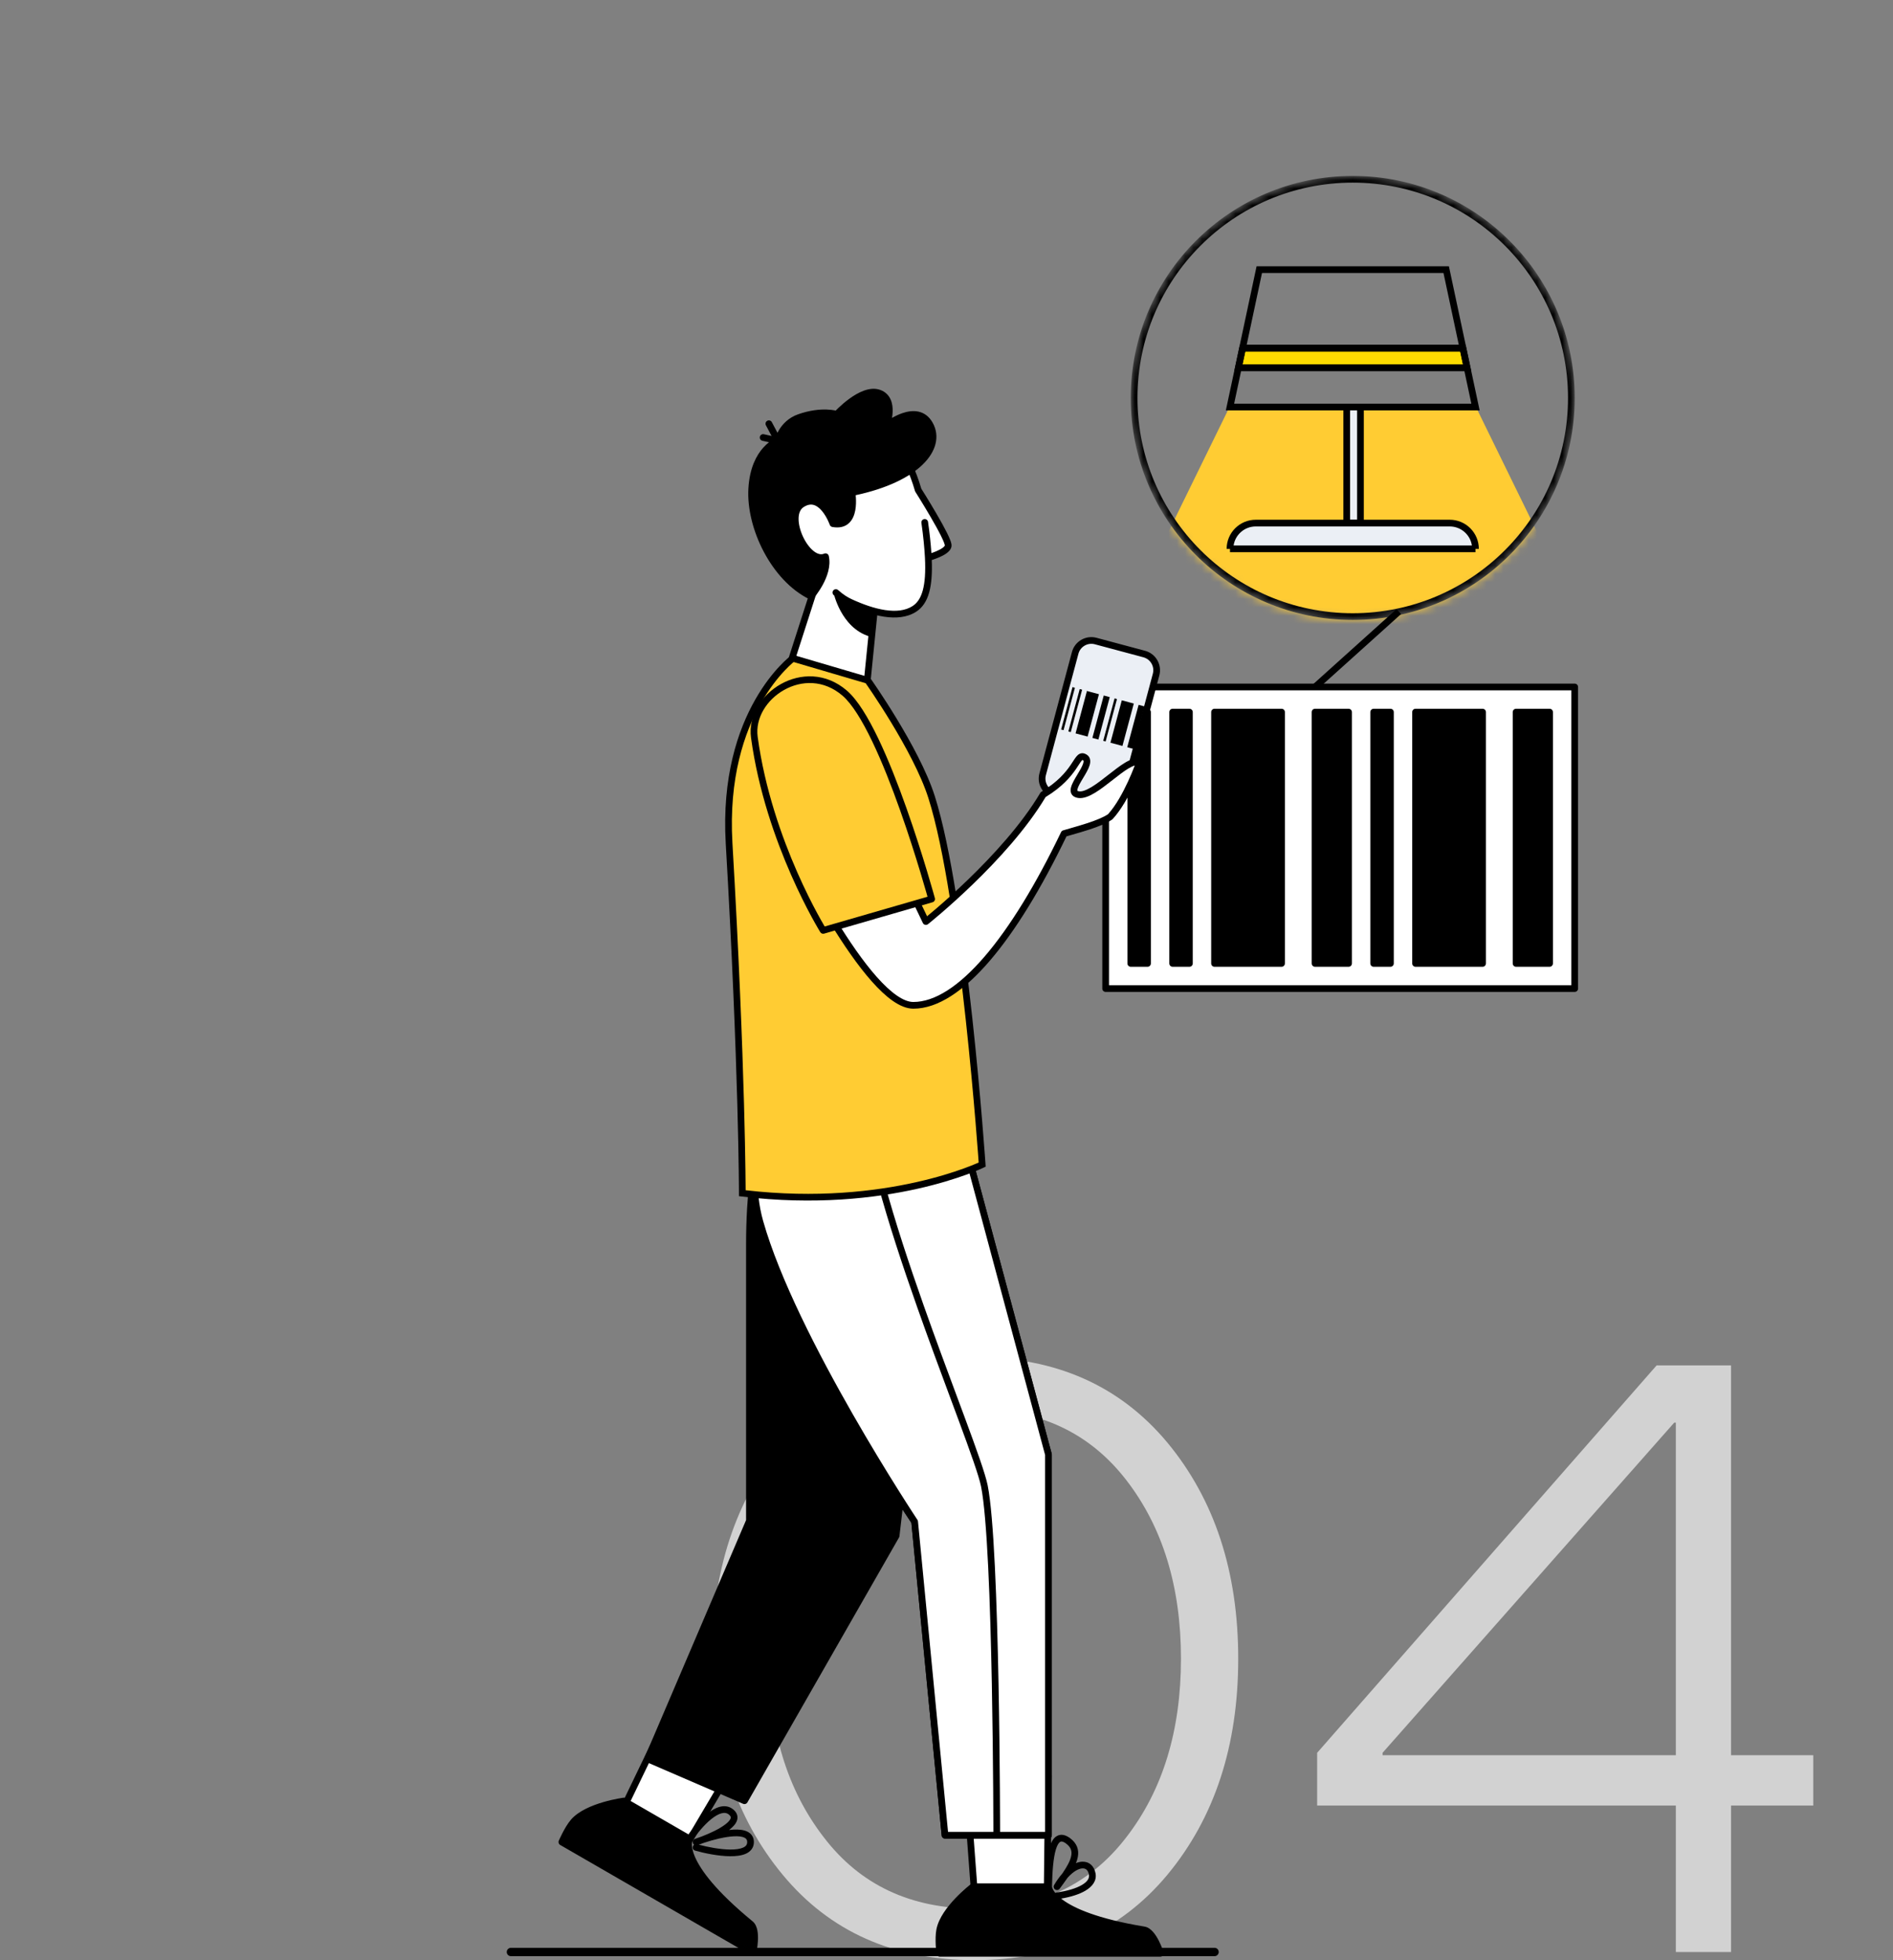
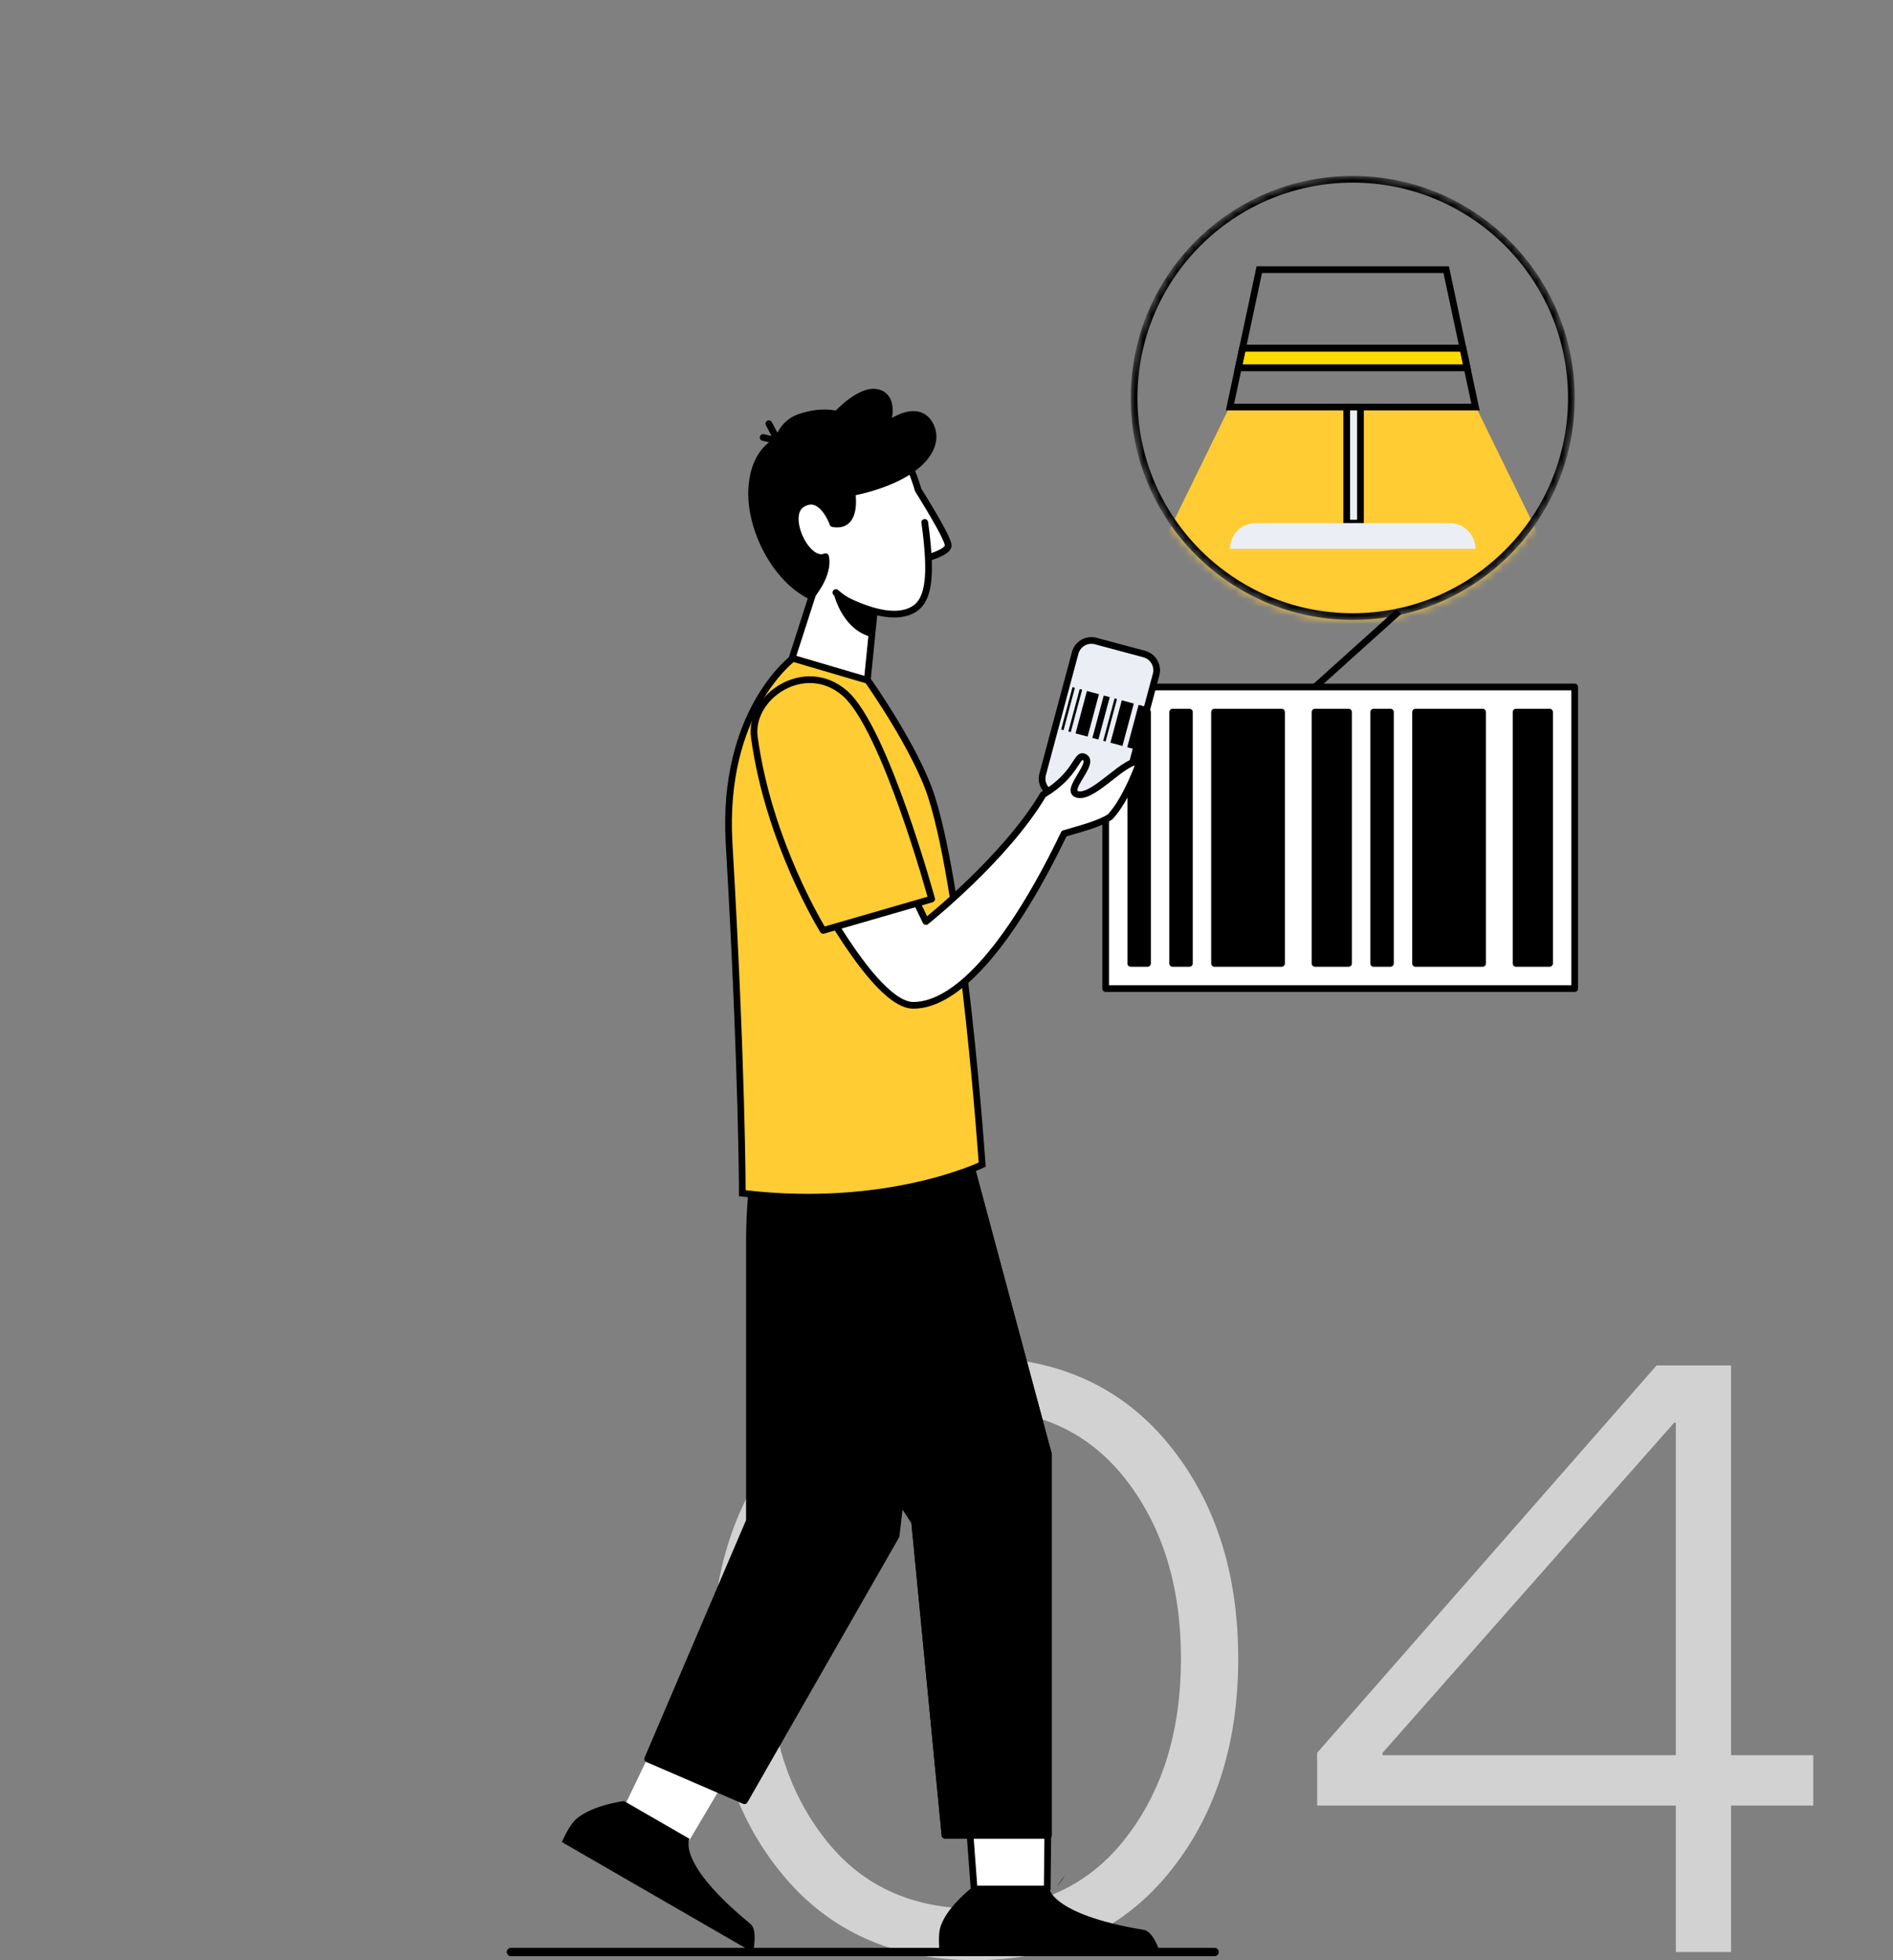
<svg xmlns="http://www.w3.org/2000/svg" width="226" height="234" viewBox="0 0 226 234" fill="none">
  <rect x="0" y="0" width="226" height="234" fill="#808080" stroke="none" />
  <path d="M139.381 223.771C133.717 230.575 126.051 233.977 116.383 233.977C106.715 233.977 99.065 230.575 93.434 223.771C87.802 216.968 84.986 208.374 84.986 197.99C84.986 187.606 87.802 179.012 93.434 172.209C99.065 165.406 106.715 162.004 116.383 162.004C126.051 162.004 133.717 165.406 139.381 172.209C145.012 179.012 147.828 187.606 147.828 197.99C147.828 208.374 145.012 216.968 139.381 223.771ZM140.992 197.99C140.992 189.396 138.811 182.284 134.449 176.652C130.087 171.021 124.081 168.205 116.432 168.205C108.749 168.205 102.727 171.021 98.365 176.652C94.003 182.284 91.822 189.396 91.822 197.99C91.822 206.584 94.003 213.697 98.365 219.328C102.695 224.992 108.717 227.824 116.432 227.824C124.081 227.824 130.087 224.992 134.449 219.328C138.811 213.697 140.992 206.584 140.992 197.99Z" fill="#D2D2D2" />
  <path d="M206.666 233H200.074V215.52H157.252V209.221L197.779 162.98H206.666V209.514H216.48V215.52H206.666V233ZM165.064 209.221V209.514H200.074V169.816H199.879L165.064 209.221Z" fill="#D2D2D2" />
  <path fill-rule="evenodd" clip-rule="evenodd" d="M145.5 233C145.5 232.724 145.276 232.5 145 232.5H61C60.724 232.5 60.5 232.724 60.5 233C60.5 233.276 60.724 233.5 61 233.5H145C145.276 233.5 145.5 233.276 145.5 233Z" fill="black" />
  <path d="M132 82H188V118H132V82Z" fill="white" />
  <path fill-rule="evenodd" clip-rule="evenodd" d="M131.6 82C131.6 81.779 131.779 81.6 132 81.6H188C188.221 81.6 188.4 81.779 188.4 82V118C188.4 118.221 188.221 118.4 188 118.4H132C131.779 118.4 131.6 118.221 131.6 118V82ZM132.4 82.4V117.6H187.6V82.4H132.4Z" fill="black" />
  <path d="M157 85H161V115H157V85Z" fill="black" />
  <path fill-rule="evenodd" clip-rule="evenodd" d="M156.6 85C156.6 84.779 156.779 84.6 157 84.6H161C161.221 84.6 161.4 84.779 161.4 85V115C161.4 115.221 161.221 115.4 161 115.4H157C156.779 115.4 156.6 115.221 156.6 115V85ZM157.4 85.4V114.6H160.6V85.4H157.4Z" fill="black" />
  <path d="M181 85H185V115H181V85Z" fill="black" />
  <path fill-rule="evenodd" clip-rule="evenodd" d="M180.6 85C180.6 84.779 180.779 84.6 181 84.6H185C185.221 84.6 185.4 84.779 185.4 85V115C185.4 115.221 185.221 115.4 185 115.4H181C180.779 115.4 180.6 115.221 180.6 115V85ZM181.4 85.4V114.6H184.6V85.4H181.4Z" fill="black" />
  <path d="M145 85H153V115H145V85Z" fill="black" />
  <path fill-rule="evenodd" clip-rule="evenodd" d="M144.6 85C144.6 84.779 144.779 84.6 145 84.6H153C153.221 84.6 153.4 84.779 153.4 85V115C153.4 115.221 153.221 115.4 153 115.4H145C144.779 115.4 144.6 115.221 144.6 115V85ZM145.4 85.4V114.6H152.6V85.4H145.4Z" fill="black" />
  <path d="M169 85H177V115H169V85Z" fill="black" />
  <path fill-rule="evenodd" clip-rule="evenodd" d="M168.6 85C168.6 84.779 168.779 84.6 169 84.6H177C177.221 84.6 177.4 84.779 177.4 85V115C177.4 115.221 177.221 115.4 177 115.4H169C168.779 115.4 168.6 115.221 168.6 115V85ZM169.4 85.4V114.6H176.6V85.4H169.4Z" fill="black" />
  <path d="M140 85H142V115H140V85Z" fill="black" />
  <path fill-rule="evenodd" clip-rule="evenodd" d="M139.6 85C139.6 84.779 139.779 84.6 140 84.6H142C142.221 84.6 142.4 84.779 142.4 85V115C142.4 115.221 142.221 115.4 142 115.4H140C139.779 115.4 139.6 115.221 139.6 115V85ZM140.4 85.4V114.6H141.6V85.4H140.4Z" fill="black" />
  <path d="M164 85H166V115H164V85Z" fill="black" />
  <path fill-rule="evenodd" clip-rule="evenodd" d="M163.6 85C163.6 84.779 163.779 84.6 164 84.6H166C166.221 84.6 166.4 84.779 166.4 85V115C166.4 115.221 166.221 115.4 166 115.4H164C163.779 115.4 163.6 115.221 163.6 115V85ZM164.4 85.4V114.6H165.6V85.4H164.4Z" fill="black" />
  <path d="M135 85H137V115H135V85Z" fill="black" />
  <path fill-rule="evenodd" clip-rule="evenodd" d="M134.6 85C134.6 84.779 134.779 84.6 135 84.6H137C137.221 84.6 137.4 84.779 137.4 85V115C137.4 115.221 137.221 115.4 137 115.4H135C134.779 115.4 134.6 115.221 134.6 115V85ZM135.4 85.4V114.6H136.6V85.4H135.4Z" fill="black" />
  <path d="M138.021 80.519C138.307 79.452 137.674 78.356 136.607 78.07L130.812 76.517C129.745 76.231 128.648 76.864 128.362 77.931L124.48 92.42C124.194 93.487 124.827 94.584 125.894 94.869L131.69 96.422C132.757 96.708 133.853 96.075 134.139 95.008L138.021 80.519Z" fill="#EBEFF5" />
  <path fill-rule="evenodd" clip-rule="evenodd" d="M138.408 80.623C138.751 79.343 137.991 78.027 136.711 77.683L130.915 76.131C129.635 75.787 128.319 76.547 127.976 77.828L124.094 92.317C123.751 93.597 124.51 94.913 125.791 95.256L131.586 96.809C132.867 97.152 134.183 96.392 134.526 95.112L138.408 80.623ZM136.504 78.456C137.357 78.685 137.864 79.562 137.635 80.416L133.753 94.905C133.524 95.758 132.647 96.265 131.793 96.036L125.998 94.483C125.144 94.254 124.638 93.377 124.866 92.524L128.749 78.035C128.977 77.181 129.855 76.675 130.708 76.903L136.504 78.456Z" fill="black" />
  <path d="M131.774 83.018L132.491 83.21L131.135 88.272L130.418 88.079L131.774 83.018Z" fill="black" />
  <path d="M135.936 84.133L136.653 84.325L135.297 89.386L134.579 89.194L135.936 84.133Z" fill="black" />
  <path d="M129.765 82.48L131.2 82.864L129.844 87.925L128.409 87.541L129.765 82.48Z" fill="black" />
  <path d="M133.927 83.595L135.362 83.979L134.005 89.04L132.57 88.656L133.927 83.595Z" fill="black" />
  <path d="M128.904 82.249L129.191 82.326L127.835 87.387L127.548 87.31L128.904 82.249Z" fill="black" />
  <path d="M133.066 83.364L133.353 83.441L131.997 88.502L131.71 88.425L133.066 83.364Z" fill="black" />
  <path d="M128.043 82.018L128.33 82.095L126.974 87.156L126.687 87.079L128.043 82.018Z" fill="black" />
  <path d="M116.296 225.474L115.409 213.586L125.172 211.959L125.024 225.474H116.296Z" fill="white" />
  <path fill-rule="evenodd" clip-rule="evenodd" d="M125.432 211.655C125.522 211.732 125.573 211.845 125.572 211.963L125.424 225.479C125.421 225.698 125.243 225.875 125.024 225.875H116.296C116.087 225.875 115.913 225.713 115.897 225.504L115.01 213.616C114.995 213.41 115.139 213.226 115.343 213.192L125.106 211.565C125.223 211.545 125.342 211.578 125.432 211.655ZM115.835 213.921L116.668 225.075H124.628L124.767 212.432L115.835 213.921Z" fill="black" />
  <path d="M74.451 215.796L79.627 205.057L88.895 208.529L82.01 220.16L74.451 215.796Z" fill="white" />
-   <path fill-rule="evenodd" clip-rule="evenodd" d="M89.273 208.396C89.312 208.508 89.3 208.631 89.24 208.733L82.354 220.363C82.242 220.552 81.999 220.616 81.809 220.506L74.251 216.142C74.07 216.038 74 215.811 74.091 215.622L79.266 204.883C79.356 204.697 79.573 204.61 79.767 204.682L89.036 208.154C89.147 208.196 89.233 208.284 89.273 208.396ZM79.829 205.559L74.973 215.635L81.867 219.615L88.308 208.736L79.829 205.559Z" fill="black" />
  <path d="M94.554 78.592L98.273 67.04L104.688 69.848L103.521 81.443L94.554 78.592Z" fill="white" />
  <path fill-rule="evenodd" clip-rule="evenodd" d="M98.109 66.676C98.212 66.629 98.33 66.629 98.433 66.674L104.848 69.481C105.008 69.551 105.103 69.715 105.086 69.888L103.919 81.484C103.907 81.604 103.841 81.712 103.74 81.778C103.64 81.844 103.514 81.861 103.4 81.825L94.433 78.974C94.332 78.941 94.247 78.87 94.199 78.775C94.15 78.681 94.141 78.571 94.174 78.47L97.892 66.918C97.927 66.81 98.005 66.722 98.109 66.676ZM98.518 67.584L95.058 78.333L103.172 80.913L104.261 70.097L98.518 67.584Z" fill="black" />
  <path d="M109.161 72.683C107.225 73.93 104.184 73.117 101.538 71.896C99.333 70.878 97.2 69.091 95.368 66.465C92.423 62.241 92.093 57.26 94.881 53.706C97.669 50.152 103.627 49.485 107.036 53.209C108.105 54.376 108.981 56.293 109.62 58.484C109.62 58.484 112.962 63.35 113.149 65.148C113.248 66.092 110.809 66.58 110.809 66.58C110.828 69.517 110.317 71.938 109.161 72.683Z" fill="white" />
  <path fill-rule="evenodd" clip-rule="evenodd" d="M106.766 52.916C106.929 52.767 107.182 52.778 107.331 52.941C108.454 54.167 109.348 56.137 109.991 58.332L110.003 58.351C110.03 58.394 110.07 58.458 110.121 58.539C110.223 58.701 110.367 58.933 110.541 59.214C110.887 59.777 111.348 60.536 111.805 61.321C112.262 62.105 112.718 62.921 113.054 63.595C113.221 63.932 113.362 64.241 113.458 64.497C113.506 64.626 113.546 64.748 113.571 64.859C113.595 64.962 113.616 65.092 113.596 65.22C113.538 65.584 113.261 65.853 113.014 66.036C112.75 66.23 112.426 66.394 112.125 66.523C111.82 66.654 111.523 66.758 111.302 66.829C111.281 66.836 111.26 66.842 111.24 66.849C111.303 68.44 111.208 69.709 110.934 70.701C110.64 71.767 110.132 72.534 109.377 73.02C108.294 73.718 106.936 73.819 105.556 73.612C104.171 73.404 102.711 72.879 101.37 72.26C100.789 71.993 100.254 71.667 99.529 71.031C99.363 70.885 99.347 70.632 99.492 70.466C99.638 70.3 99.891 70.284 100.057 70.43C100.726 71.017 101.197 71.3 101.705 71.534C103.01 72.136 104.394 72.629 105.675 72.821C106.96 73.013 108.091 72.897 108.944 72.347C109.494 71.993 109.907 71.416 110.163 70.488C110.422 69.551 110.514 68.278 110.427 66.574C110.369 65.419 110.221 63.906 110.005 62.414C109.973 62.195 110.125 61.992 110.343 61.961C110.562 61.929 110.765 62.081 110.796 62.299C110.986 63.603 111.123 64.924 111.196 66.022C111.378 65.96 111.593 65.881 111.808 65.788C112.085 65.669 112.346 65.534 112.539 65.392C112.733 65.249 112.791 65.148 112.803 65.105C112.802 65.097 112.8 65.076 112.791 65.038C112.777 64.974 112.75 64.888 112.709 64.778C112.627 64.559 112.499 64.278 112.337 63.951C112.014 63.301 111.568 62.502 111.114 61.724C110.661 60.946 110.204 60.193 109.86 59.634C109.688 59.355 109.544 59.124 109.443 58.963C109.393 58.883 109.353 58.82 109.326 58.777L109.296 58.729L109.286 58.713L109.285 58.712C109.265 58.681 109.25 58.646 109.239 58.61C108.606 56.434 107.75 54.582 106.741 53.481C106.592 53.318 106.603 53.065 106.766 52.916Z" fill="black" />
  <path d="M99.506 70.715C99.506 70.715 100.373 74.934 103.821 75.975L104.148 73.148C104.148 73.148 101.489 72.113 99.506 70.715Z" fill="black" />
  <path d="M95.711 60.202C98.091 58.636 99.44 62.51 99.44 62.51C102.466 63.06 101.715 58.793 101.715 58.793C109.546 57.206 112.533 53.434 111.009 50.671C109.486 47.908 105.858 50.787 105.858 50.787C105.858 50.787 107.001 47.639 104.938 46.913C102.875 46.188 99.903 49.454 99.903 49.454C99.903 49.454 98.116 48.88 95.421 49.828C93.337 50.562 92.877 52.619 92.877 52.619C92.877 52.619 90.032 53.611 89.749 58.3C89.469 62.939 92.446 69.044 96.817 71.171C96.817 71.171 99.044 68.618 98.557 66.452C96.34 67.419 93.573 61.608 95.711 60.202Z" fill="black" />
  <path fill-rule="evenodd" clip-rule="evenodd" d="M100.198 49.723L100.2 49.721L100.205 49.716L100.228 49.691C100.249 49.669 100.28 49.635 100.321 49.593C100.403 49.509 100.524 49.388 100.675 49.245C100.977 48.958 101.4 48.584 101.882 48.235C102.366 47.884 102.897 47.567 103.416 47.38C103.938 47.193 104.409 47.151 104.806 47.29C105.212 47.433 105.448 47.686 105.589 47.992C105.736 48.311 105.785 48.704 105.772 49.109C105.759 49.511 105.687 49.898 105.616 50.188C105.58 50.333 105.546 50.45 105.521 50.531C105.508 50.572 105.498 50.602 105.491 50.623L105.484 50.645L105.482 50.65C105.421 50.818 105.479 51.007 105.624 51.111C105.769 51.216 105.966 51.211 106.106 51.1M106.106 51.1L106.107 51.099L106.114 51.094L106.141 51.074C106.165 51.055 106.202 51.028 106.25 50.993C106.346 50.924 106.487 50.828 106.66 50.719C107.009 50.502 107.482 50.245 107.991 50.071C108.505 49.896 109.022 49.817 109.478 49.914C109.913 50.007 110.331 50.269 110.659 50.864C111.305 52.036 111.044 53.478 109.592 54.885C108.132 56.299 105.509 57.616 101.635 58.401C101.422 58.444 101.283 58.649 101.32 58.862L101.321 58.863L101.322 58.87L101.327 58.901C101.331 58.929 101.337 58.971 101.344 59.026C101.358 59.134 101.374 59.289 101.385 59.475C101.407 59.849 101.406 60.329 101.319 60.783C101.231 61.243 101.066 61.626 100.803 61.865C100.587 62.061 100.26 62.201 99.728 62.147C99.685 62.043 99.626 61.908 99.552 61.755C99.381 61.401 99.122 60.935 98.777 60.515C98.435 60.099 97.982 59.696 97.416 59.52C96.827 59.337 96.174 59.419 95.491 59.868C94.801 60.321 94.549 61.106 94.541 61.904C94.534 62.706 94.769 63.593 95.138 64.386C95.506 65.177 96.027 65.913 96.626 66.393C97.091 66.766 97.647 67.013 98.223 66.951C98.267 67.778 97.934 68.671 97.519 69.431C97.282 69.866 97.029 70.238 96.836 70.5C96.79 70.562 96.748 70.618 96.71 70.667C94.744 69.615 93.066 67.707 91.892 65.49C90.664 63.169 90.013 60.556 90.148 58.324C90.285 56.065 91.034 54.731 91.717 53.968C92.061 53.583 92.394 53.337 92.637 53.188C92.758 53.113 92.856 53.063 92.922 53.033C92.955 53.018 92.979 53.008 92.994 53.002L93.009 52.996C93.01 52.995 93.01 52.995 93.01 52.995L93.009 52.996C93.139 52.95 93.237 52.84 93.267 52.706M92.116 52.038L91.197 51.833C90.981 51.784 90.767 51.92 90.719 52.135C90.671 52.351 90.806 52.565 91.022 52.613L91.809 52.789C91.595 52.956 91.359 53.168 91.121 53.434C90.311 54.339 89.496 55.846 89.35 58.275C89.204 60.682 89.903 63.441 91.186 65.864C92.468 68.287 94.359 70.419 96.642 71.53C96.805 71.609 97 71.569 97.119 71.433L96.817 71.17C97.119 71.433 97.119 71.433 97.119 71.433L97.12 71.432L97.122 71.43L97.127 71.423L97.148 71.399C97.166 71.378 97.191 71.347 97.223 71.308C97.286 71.23 97.375 71.117 97.48 70.975C97.689 70.691 97.962 70.289 98.221 69.815C98.728 68.885 99.224 67.595 98.948 66.364C98.921 66.247 98.844 66.149 98.738 66.095C98.632 66.041 98.507 66.037 98.397 66.085C98.034 66.243 97.605 66.152 97.126 65.769C96.65 65.387 96.196 64.764 95.863 64.048C95.53 63.333 95.336 62.565 95.341 61.911C95.347 61.255 95.551 60.786 95.93 60.536C96.438 60.203 96.845 60.181 97.179 60.284C97.535 60.394 97.865 60.666 98.159 61.023C98.448 61.375 98.675 61.78 98.832 62.103C98.909 62.263 98.967 62.4 99.006 62.496C99.025 62.544 99.04 62.582 99.049 62.607L99.059 62.634L99.062 62.64L99.062 62.641C99.109 62.777 99.226 62.877 99.368 62.903C100.22 63.058 100.875 62.881 101.341 62.457C101.788 62.051 102.002 61.47 102.105 60.933C102.209 60.389 102.208 59.836 102.184 59.427C102.177 59.309 102.168 59.202 102.158 59.109C105.923 58.298 108.588 56.971 110.148 55.46C111.766 53.893 112.236 52.067 111.359 50.477C110.925 49.69 110.318 49.276 109.645 49.132C108.992 48.992 108.317 49.115 107.733 49.314C107.269 49.472 106.84 49.687 106.494 49.886C106.533 49.656 106.563 49.4 106.571 49.135C106.587 48.663 106.534 48.132 106.316 47.657C106.091 47.169 105.696 46.756 105.071 46.536C104.436 46.312 103.762 46.406 103.146 46.627C102.528 46.849 101.929 47.213 101.412 47.587C100.893 47.964 100.443 48.362 100.124 48.664C99.979 48.802 99.86 48.92 99.773 49.009C99.737 49.001 99.698 48.993 99.654 48.985C99.427 48.943 99.099 48.898 98.685 48.885C97.857 48.859 96.687 48.959 95.288 49.451C94.138 49.855 93.437 50.627 93.027 51.288C92.948 51.416 92.879 51.54 92.82 51.658L92.147 50.391C92.043 50.195 91.801 50.121 91.606 50.225C91.411 50.328 91.337 50.57 91.44 50.766L92.116 52.038ZM99.903 49.453C99.78 49.834 99.78 49.834 99.781 49.834L99.771 49.832C99.761 49.829 99.744 49.824 99.721 49.818C99.675 49.806 99.604 49.79 99.508 49.772C99.317 49.736 99.029 49.697 98.66 49.685C97.921 49.661 96.85 49.749 95.554 50.205C94.62 50.534 94.049 51.158 93.707 51.709C93.536 51.985 93.424 52.24 93.356 52.425C93.322 52.517 93.299 52.59 93.285 52.64C93.278 52.664 93.273 52.682 93.27 52.694L93.267 52.706M93.009 52.996C93.009 52.996 93.009 52.996 93.009 52.996V52.996Z" fill="black" />
  <path d="M88.883 214.946L106.985 183.321L113.318 129.028L92.227 129.028C92.227 129.028 89.472 136.899 89.472 148.471L89.472 181.528L77.322 209.953L88.883 214.946Z" fill="black" />
  <path fill-rule="evenodd" clip-rule="evenodd" d="M113.617 128.762C113.541 128.677 113.432 128.628 113.318 128.628L92.227 128.628C92.057 128.628 91.905 128.736 91.849 128.896L92.227 129.028C91.849 128.896 91.849 128.896 91.849 128.896L91.848 128.898L91.847 128.903L91.84 128.922C91.835 128.938 91.827 128.962 91.816 128.993C91.795 129.055 91.765 129.147 91.727 129.268C91.65 129.51 91.541 129.867 91.411 130.33C91.15 131.258 90.804 132.613 90.457 134.331C89.764 137.766 89.072 142.654 89.072 148.471L89.072 181.446L76.954 209.796C76.868 209.999 76.961 210.233 77.163 210.321L88.724 215.313C88.911 215.394 89.129 215.321 89.23 215.144L107.332 183.52C107.358 183.473 107.375 183.421 107.382 183.368L113.715 129.074C113.729 128.961 113.693 128.847 113.617 128.762ZM92.516 129.428L112.869 129.428L106.597 183.194L88.713 214.437L77.846 209.744L89.84 181.686C89.861 181.636 89.872 181.582 89.872 181.528L89.872 148.471C89.872 142.716 90.557 137.882 91.242 134.489C91.584 132.793 91.925 131.457 92.181 130.547C92.309 130.092 92.415 129.744 92.49 129.51C92.499 129.481 92.507 129.454 92.516 129.428Z" fill="black" />
  <path d="M125.172 219.061V173.619L113.198 129.028H92.036C92.036 129.028 87.504 145.247 92.481 154.714C97.823 164.878 109.196 181.636 109.196 181.636L112.82 219.061H125.172Z" fill="black" />
  <path fill-rule="evenodd" clip-rule="evenodd" d="M113.585 128.924C113.538 128.749 113.379 128.628 113.198 128.628H92.036C91.856 128.628 91.699 128.747 91.65 128.92L92.036 129.028C91.65 128.92 91.65 128.92 91.65 128.92L91.65 128.921L91.65 128.924L91.647 128.933L91.637 128.97C91.628 129.002 91.615 129.049 91.599 129.11C91.567 129.233 91.52 129.414 91.462 129.647C91.347 130.114 91.189 130.789 91.014 131.629C90.665 133.307 90.251 135.645 89.994 138.282C89.482 143.535 89.581 150.058 92.127 154.9C94.806 159.999 98.994 166.742 102.505 172.203C104.262 174.935 105.852 177.349 107.002 179.08C107.578 179.946 108.043 180.641 108.365 181.12C108.526 181.359 108.651 181.544 108.736 181.67L108.808 181.776L112.422 219.1C112.442 219.305 112.614 219.461 112.82 219.461H125.172C125.393 219.461 125.572 219.282 125.572 219.061V173.619C125.572 173.584 125.567 173.549 125.558 173.515L113.585 128.924ZM109.196 181.636C109.527 181.412 109.527 181.412 109.527 181.412L109.398 181.222C109.314 181.097 109.189 180.912 109.029 180.673C108.708 180.196 108.243 179.502 107.669 178.638C106.52 176.909 104.932 174.498 103.178 171.77C99.668 166.311 95.497 159.593 92.835 154.528C90.404 149.904 90.281 143.583 90.79 138.36C91.044 135.758 91.452 133.45 91.797 131.792C91.969 130.963 92.126 130.297 92.239 129.839C92.28 129.674 92.315 129.537 92.343 129.428H112.892L124.772 173.672V218.661H113.183L109.594 181.598C109.588 181.531 109.564 181.467 109.527 181.412L109.196 181.636Z" fill="black" />
-   <path d="M125.172 219.061V173.619L113.198 129.028H103.071H92.036C92.036 129.028 88.566 138.224 90.722 145.844C94.663 159.769 109.196 181.636 109.196 181.636L112.82 219.061H118.996H125.172Z" fill="white" />
  <path fill-rule="evenodd" clip-rule="evenodd" d="M113.585 128.924C113.538 128.749 113.379 128.628 113.198 128.628H92.036C91.869 128.628 91.72 128.731 91.662 128.887L92.036 129.028C91.662 128.887 91.662 128.887 91.662 128.887L91.661 128.889L91.659 128.895L91.65 128.916C91.644 128.935 91.634 128.962 91.621 128.998C91.595 129.069 91.558 129.174 91.512 129.309C91.42 129.58 91.291 129.974 91.144 130.47C90.849 131.462 90.479 132.863 90.177 134.506C89.574 137.782 89.235 142.057 90.337 145.953C92.322 152.967 96.963 161.952 101.09 169.161C103.156 172.77 105.099 175.944 106.525 178.215C107.238 179.35 107.822 180.261 108.228 180.887C108.431 181.2 108.59 181.443 108.697 181.607C108.744 181.677 108.78 181.733 108.807 181.774L112.422 219.1C112.442 219.305 112.614 219.461 112.82 219.461H125.172C125.393 219.461 125.572 219.282 125.572 219.061V173.619C125.572 173.584 125.567 173.549 125.558 173.515L113.585 128.924ZM109.196 181.636C109.529 181.415 109.529 181.415 109.529 181.415L109.519 181.4L109.488 181.353C109.461 181.311 109.42 181.249 109.366 181.168C109.259 181.005 109.102 180.764 108.9 180.452C108.495 179.828 107.913 178.921 107.202 177.789C105.781 175.525 103.844 172.361 101.784 168.763C97.659 161.557 93.063 152.646 91.107 145.735C90.053 142.011 90.37 137.877 90.964 134.651C91.26 133.042 91.622 131.668 91.911 130.698C92.055 130.213 92.18 129.829 92.269 129.567C92.287 129.516 92.303 129.47 92.317 129.428H102.675C102.741 132.591 103.573 136.745 104.796 141.275C106.073 146.006 107.786 151.178 109.528 156.111C110.896 159.982 112.283 163.711 113.495 166.968C113.828 167.862 114.147 168.72 114.449 169.536C115.859 173.344 116.877 176.19 117.13 177.452C117.491 179.257 117.767 182.752 117.975 187.01C118.182 191.257 118.32 196.234 118.412 200.984C118.504 205.733 118.55 210.252 118.573 213.585C118.584 215.251 118.59 216.62 118.593 217.573C118.594 218.041 118.595 218.408 118.596 218.661H113.183L109.594 181.598C109.588 181.533 109.565 181.47 109.529 181.415L109.196 181.636ZM119.396 218.661C119.395 218.408 119.394 218.04 119.393 217.57C119.39 216.617 119.384 215.247 119.373 213.579C119.35 210.245 119.304 205.722 119.212 200.968C119.119 196.215 118.981 191.23 118.774 186.971C118.567 182.723 118.29 179.168 117.914 177.294C117.646 175.954 116.596 173.031 115.199 169.258C114.896 168.44 114.577 167.58 114.244 166.686C113.032 163.43 111.647 159.709 110.283 155.845C108.543 150.919 106.838 145.769 105.569 141.066C104.351 136.555 103.542 132.485 103.475 129.428H112.892L124.772 173.672V218.661H119.396Z" fill="black" />
  <path d="M94.663 78.581L103.597 81.208C103.597 81.208 109.377 89.353 111.216 95.133C115.096 107.328 117.259 139.012 117.259 139.012C117.259 139.012 105.961 144.53 88.62 142.428C88.62 142.428 88.62 127.714 87.044 100.651C86.127 84.91 94.663 78.581 94.663 78.581Z" fill="#FFCC33" />
  <path fill-rule="evenodd" clip-rule="evenodd" d="M94.425 78.259L94.663 78.581C94.425 78.259 94.425 78.259 94.425 78.259L94.424 78.26L94.422 78.262L94.416 78.266L94.394 78.283C94.376 78.297 94.35 78.317 94.317 78.344C94.25 78.398 94.154 78.477 94.034 78.583C93.793 78.795 93.454 79.112 93.052 79.542C92.247 80.401 91.189 81.71 90.162 83.515C88.105 87.13 86.181 92.724 86.644 100.674C87.432 114.202 87.826 124.642 88.023 131.699C88.121 135.228 88.171 137.911 88.195 139.711C88.208 140.611 88.214 141.291 88.217 141.745C88.218 141.972 88.219 142.143 88.219 142.257L88.22 142.385L88.22 142.427C88.22 142.427 88.22 142.428 88.62 142.428L88.22 142.427V142.782L88.572 142.825C97.294 143.882 104.501 143.023 109.53 141.898C112.044 141.336 114.015 140.707 115.36 140.217C116.032 139.972 116.548 139.762 116.897 139.613C117.072 139.538 117.205 139.478 117.295 139.437C117.34 139.416 117.374 139.4 117.397 139.389L117.424 139.376L117.432 139.373L117.434 139.372C117.434 139.372 117.435 139.371 117.259 139.012C117.658 138.985 117.658 138.985 117.658 138.984L117.652 138.893L117.633 138.625C117.616 138.389 117.591 138.042 117.557 137.597C117.491 136.706 117.391 135.419 117.259 133.838C116.996 130.674 116.604 126.329 116.09 121.602C115.065 112.164 113.551 101.154 111.597 95.012C110.662 92.074 108.736 88.558 107.058 85.796C106.217 84.41 105.434 83.206 104.861 82.349C104.574 81.92 104.34 81.578 104.178 81.342C104.096 81.224 104.033 81.133 103.989 81.071L103.94 81.001L103.927 80.983L103.923 80.977C103.923 80.977 103.923 80.977 103.596 81.208L103.923 80.977L103.842 80.863L94.585 78.141L94.425 78.259ZM103.35 81.552C103.391 81.612 103.448 81.694 103.519 81.797C103.68 82.029 103.912 82.368 104.196 82.793C104.764 83.644 105.541 84.837 106.375 86.211C108.047 88.966 109.931 92.413 110.835 95.255C112.761 101.307 114.268 112.237 115.295 121.689C115.807 126.407 116.199 130.745 116.462 133.904C116.593 135.483 116.693 136.767 116.76 137.657C116.793 138.101 116.818 138.447 116.835 138.682L116.841 138.764C116.77 138.796 116.684 138.834 116.582 138.877C116.246 139.021 115.744 139.226 115.086 139.465C113.77 139.945 111.833 140.564 109.355 141.118C104.467 142.211 97.479 143.052 89.019 142.072C89.018 141.979 89.018 141.869 89.017 141.74C89.014 141.284 89.007 140.602 88.995 139.7C88.971 137.896 88.921 135.209 88.823 131.677C88.626 124.612 88.231 114.163 87.443 100.628C86.989 92.837 88.874 87.396 90.857 83.911C91.85 82.166 92.868 80.908 93.636 80.089C94.019 79.679 94.34 79.379 94.562 79.184C94.636 79.119 94.699 79.065 94.75 79.023L103.35 81.552ZM117.259 139.012L117.658 138.984L117.677 139.253L117.435 139.371L117.259 139.012Z" fill="black" />
  <path d="M112.19 230.363C112.678 227.867 116.167 225.205 116.167 225.205H125.194C125.264 221.715 125.637 218.351 127.506 219.728C128.923 220.771 128.298 222.201 127.14 223.89C126.859 224.299 126.546 224.724 126.224 225.162L126.193 225.205C126.501 224.685 126.821 224.248 127.14 223.89C128.298 222.201 128.923 220.771 127.506 219.728C125.637 218.351 125.264 221.715 125.194 225.205C125.194 225.205 125.194 228.484 136.585 230.363C137.725 230.551 138.539 233.157 138.539 233.157H112.19C112.19 233.157 111.981 231.434 112.19 230.363Z" fill="black" />
-   <path fill-rule="evenodd" clip-rule="evenodd" d="M125.594 225.197C125.595 225.206 125.598 225.226 125.605 225.257C125.62 225.318 125.652 225.421 125.725 225.56C125.783 225.669 125.867 225.801 125.989 225.952C126.033 225.926 126.083 225.908 126.138 225.9C127.426 225.722 128.484 225.404 129.175 224.995C129.873 224.582 130.086 224.155 130.004 223.748C129.946 223.459 129.835 223.278 129.715 223.173C129.598 223.071 129.443 223.013 129.237 223.02C128.805 223.036 128.163 223.347 127.455 224.137C127.174 224.545 126.864 224.967 126.549 225.396L126.515 225.442C126.388 225.614 126.15 225.656 125.972 225.538C125.794 225.421 125.74 225.184 125.849 225.001C126.163 224.471 126.491 224.019 126.823 223.643C127.395 222.808 127.788 222.098 127.894 221.497C127.946 221.205 127.927 220.953 127.838 220.729C127.748 220.505 127.576 220.276 127.269 220.05C126.863 219.751 126.67 219.797 126.569 219.857C126.409 219.951 126.221 220.22 126.058 220.758C125.742 221.799 125.629 223.453 125.594 225.197ZM128.455 222.393C128.711 222.288 128.964 222.23 129.207 222.221C129.593 222.206 129.954 222.319 130.242 222.571C130.525 222.819 130.705 223.173 130.789 223.591C130.97 224.497 130.395 225.202 129.582 225.683C128.852 226.115 127.841 226.431 126.684 226.626C126.738 226.669 126.795 226.713 126.856 226.758C128.206 227.758 130.982 229.034 136.65 229.969C137.07 230.038 137.412 230.318 137.672 230.616C137.939 230.921 138.165 231.297 138.345 231.648C138.527 232.003 138.67 232.349 138.768 232.605C138.817 232.733 138.854 232.84 138.88 232.916C138.887 232.936 138.893 232.954 138.898 232.969C138.903 232.983 138.907 232.994 138.91 233.004L138.918 233.028L138.92 233.035L138.92 233.037C138.92 233.037 138.921 233.038 138.539 233.157L138.921 233.038C138.959 233.16 138.937 233.292 138.861 233.394C138.786 233.497 138.666 233.557 138.539 233.557H112.19C111.988 233.557 111.817 233.406 111.793 233.206L112.19 233.157C111.793 233.206 111.793 233.206 111.793 233.206L111.793 233.204L111.792 233.199L111.79 233.184L111.784 233.124C111.778 233.073 111.771 232.999 111.762 232.908C111.746 232.725 111.725 232.47 111.712 232.18C111.686 231.61 111.683 230.872 111.798 230.287C112.065 228.917 113.133 227.555 114.072 226.572C114.55 226.071 115.011 225.652 115.353 225.357C115.524 225.209 115.665 225.093 115.765 225.013C115.814 224.973 115.853 224.942 115.88 224.92L115.912 224.896L115.92 224.89L115.924 224.887C115.924 224.887 115.924 224.887 116.166 225.205L115.924 224.887C115.993 224.834 116.079 224.805 116.166 224.805H124.803C124.847 223.195 124.965 221.603 125.293 220.525C125.465 219.958 125.725 219.426 126.163 219.167C126.661 218.874 127.215 219.017 127.744 219.406C128.145 219.702 128.425 220.043 128.581 220.433C128.736 220.823 128.754 221.23 128.682 221.637C128.638 221.884 128.56 222.137 128.455 222.393ZM112.552 232.757H137.969C137.882 232.54 137.769 232.278 137.633 232.013C137.468 231.69 137.276 231.379 137.07 231.142C136.857 230.899 136.67 230.783 136.52 230.758C130.797 229.814 127.877 228.51 126.38 227.401C125.627 226.844 125.228 226.331 125.018 225.934C124.953 225.811 124.907 225.701 124.874 225.605H116.305C116.293 225.614 116.28 225.625 116.267 225.636C116.173 225.711 116.039 225.822 115.875 225.963C115.547 226.245 115.106 226.647 114.651 227.124C113.723 228.096 112.803 229.314 112.583 230.44C112.488 230.926 112.485 231.584 112.511 232.143C112.522 232.38 112.538 232.592 112.552 232.757Z" fill="black" />
  <path d="M68.477 217.457C70.148 215.539 74.5 214.978 74.5 214.978L82.317 219.491C83.367 217.906 85.835 215.05 87.306 216.311C88.596 217.417 85.942 218.815 83.91 219.589C83.624 219.698 83.351 219.795 83.102 219.877C83.347 219.784 83.619 219.686 83.91 219.589C85.942 218.815 88.596 217.417 87.306 216.311C85.835 215.05 83.367 217.906 82.317 219.491C82.317 219.491 80.678 222.331 89.604 229.655C90.496 230.387 89.899 233.051 89.899 233.051L67.08 219.877C67.08 219.877 67.76 218.28 68.477 217.457Z" fill="black" />
-   <path fill-rule="evenodd" clip-rule="evenodd" d="M82.666 219.69C82.662 219.7 82.655 219.717 82.648 219.742C82.63 219.802 82.606 219.908 82.6 220.065C82.589 220.377 82.647 220.901 82.98 221.668C83.65 223.209 85.416 225.702 89.857 229.346C90.186 229.615 90.342 230.029 90.419 230.417C90.497 230.815 90.505 231.253 90.485 231.648C90.465 232.046 90.416 232.417 90.373 232.687C90.351 232.823 90.33 232.935 90.315 233.013C90.307 233.052 90.301 233.083 90.296 233.104L90.291 233.129L90.29 233.136L90.289 233.138C90.289 233.138 90.289 233.139 89.898 233.051L90.289 233.139C90.261 233.263 90.176 233.367 90.059 233.418C89.943 233.469 89.809 233.461 89.698 233.398L66.88 220.223C66.704 220.122 66.632 219.906 66.712 219.72L67.08 219.877C66.712 219.72 66.712 219.72 66.712 219.72L66.712 219.718L66.714 219.714L66.721 219.7L66.744 219.645C66.765 219.598 66.796 219.53 66.834 219.447C66.911 219.28 67.021 219.049 67.154 218.792C67.416 218.285 67.784 217.644 68.175 217.194C69.092 216.142 70.698 215.497 72.002 215.115C72.666 214.92 73.275 214.787 73.719 214.703C73.941 214.661 74.121 214.63 74.248 214.611C74.311 214.601 74.36 214.594 74.394 214.589L74.433 214.583L74.444 214.582L74.448 214.581C74.448 214.581 74.448 214.581 74.5 214.978L74.448 214.581C74.535 214.57 74.624 214.588 74.7 214.632L82.197 218.96C82.743 218.185 83.546 217.216 84.402 216.523C84.888 216.13 85.42 215.801 85.955 215.665C86.509 215.525 87.08 215.591 87.566 216.008C87.769 216.181 87.92 216.382 87.995 216.615C88.071 216.852 88.058 217.088 87.985 217.307C87.847 217.723 87.492 218.086 87.098 218.391C87.079 218.406 87.059 218.421 87.04 218.436C87.229 218.414 87.415 218.398 87.594 218.39C88.185 218.362 88.762 218.411 89.207 218.622C89.435 218.731 89.64 218.887 89.786 219.108C89.933 219.329 90.004 219.59 90.004 219.877C90.004 220.202 89.913 220.492 89.736 220.734C89.563 220.972 89.323 221.142 89.058 221.263C88.538 221.5 87.859 221.575 87.162 221.569C85.758 221.557 84.094 221.211 82.993 220.9C82.781 220.84 82.657 220.619 82.717 220.406C82.742 220.319 82.794 220.247 82.861 220.196C82.801 220.151 82.752 220.087 82.725 220.011C82.653 219.806 82.757 219.581 82.96 219.503C83.208 219.409 83.482 219.31 83.775 219.213C84.78 218.829 85.902 218.304 86.609 217.758C86.971 217.478 87.165 217.237 87.226 217.055C87.252 216.975 87.251 216.915 87.233 216.86C87.214 216.802 87.166 216.718 87.046 216.615C86.796 216.401 86.507 216.351 86.152 216.441C85.778 216.536 85.352 216.784 84.905 217.145C84.025 217.857 83.18 218.918 82.666 219.69ZM83.427 220.19C84.484 220.473 85.95 220.759 87.169 220.769C87.827 220.775 88.366 220.699 88.727 220.535C88.902 220.455 89.018 220.362 89.09 220.263C89.159 220.168 89.204 220.047 89.204 219.877C89.204 219.724 89.168 219.623 89.119 219.55C89.07 219.475 88.99 219.405 88.863 219.345C88.597 219.219 88.179 219.163 87.631 219.189C86.551 219.239 85.173 219.591 84.044 219.966C83.83 220.048 83.623 220.123 83.427 220.19ZM67.593 219.712L89.605 232.42C89.638 232.188 89.671 231.904 89.686 231.608C89.704 231.245 89.694 230.88 89.634 230.572C89.571 230.255 89.467 230.06 89.35 229.964C84.865 226.284 82.989 223.695 82.246 221.986C81.874 221.128 81.784 220.484 81.801 220.035C81.806 219.897 81.821 219.778 81.841 219.678L74.419 215.394C74.404 215.396 74.388 215.398 74.371 215.401C74.253 215.42 74.081 215.448 73.868 215.489C73.443 215.569 72.86 215.697 72.227 215.882C70.938 216.26 69.532 216.855 68.778 217.72C68.453 218.093 68.122 218.662 67.865 219.159C67.756 219.369 67.663 219.561 67.593 219.712Z" fill="black" />
  <path d="M128.755 94.851C126.772 94.534 131.034 90.95 129.367 90.335C128.496 90.014 128.539 92.454 124.539 94.851C120.039 102.455 110.54 110.001 110.54 110.001L103.539 95.396L94.04 100.001C94.04 100.001 103.539 120.001 109.039 120.001C114.539 120.001 121.039 112 127.039 99.5C128.757 98.988 131.26 98.363 132.539 97.5C134.539 95.351 136.039 91 136.039 91C134.539 90.335 130.738 95.167 128.755 94.851Z" fill="white" />
  <path fill-rule="evenodd" clip-rule="evenodd" d="M124.832 95.141C122.552 98.961 119.053 102.742 116.13 105.565C114.654 106.99 113.321 108.176 112.355 109.007C111.872 109.422 111.482 109.748 111.211 109.971C111.076 110.082 110.971 110.168 110.899 110.226L110.817 110.291L110.796 110.308L110.789 110.314C110.789 110.314 110.789 110.314 110.54 110.001L110.789 110.314C110.694 110.39 110.569 110.418 110.45 110.391C110.331 110.364 110.232 110.284 110.179 110.174L103.352 95.931L94.573 100.187C94.638 100.319 94.719 100.486 94.817 100.683C95.086 101.228 95.478 102.007 95.965 102.941C96.938 104.811 98.293 107.303 99.818 109.792C101.345 112.284 103.033 114.761 104.674 116.61C105.495 117.535 106.294 118.291 107.044 118.813C107.8 119.339 108.469 119.601 109.039 119.601C111.604 119.601 114.501 117.723 117.548 114.177C120.579 110.651 123.686 105.56 126.678 99.327C126.727 99.225 126.817 99.149 126.925 99.117C127.207 99.032 127.506 98.947 127.815 98.858C128.464 98.671 129.156 98.472 129.829 98.252C130.805 97.931 131.688 97.582 132.278 97.194C133.219 96.167 134.061 94.611 134.676 93.277C134.984 92.607 135.231 92.004 135.401 91.568C135.427 91.5 135.452 91.435 135.475 91.375C135.275 91.43 135.033 91.543 134.751 91.71C134.18 92.048 133.525 92.561 132.825 93.109C132.137 93.648 131.409 94.218 130.726 94.631C130.063 95.032 129.342 95.349 128.692 95.246C128.382 95.196 128.097 95.067 127.936 94.794C127.782 94.534 127.802 94.24 127.86 94.004C127.972 93.542 128.305 92.988 128.596 92.504L128.609 92.482C128.921 91.965 129.199 91.503 129.314 91.136C129.372 90.952 129.368 90.852 129.355 90.807L129.354 90.806C129.35 90.789 129.338 90.751 129.229 90.711C129.228 90.711 129.228 90.71 129.227 90.71C129.21 90.722 129.174 90.752 129.117 90.822C129.042 90.913 128.958 91.038 128.846 91.21C128.826 91.241 128.804 91.274 128.782 91.308C128.688 91.453 128.58 91.62 128.456 91.801C127.841 92.694 126.832 93.925 124.832 95.141ZM136.039 91L136.417 91.13C136.485 90.934 136.391 90.718 136.201 90.634C135.899 90.5 135.573 90.52 135.272 90.602C134.971 90.683 134.656 90.836 134.343 91.022C133.727 91.387 133.039 91.926 132.363 92.455L132.332 92.48C131.634 93.026 130.946 93.564 130.312 93.947C129.657 94.342 129.159 94.51 128.818 94.456C128.727 94.441 128.675 94.42 128.649 94.406C128.636 94.399 128.63 94.393 128.627 94.391C128.625 94.389 128.625 94.388 128.625 94.388C128.624 94.387 128.623 94.385 128.622 94.38C128.62 94.374 128.618 94.364 128.617 94.348C128.616 94.315 128.62 94.264 128.637 94.192C128.714 93.875 128.968 93.438 129.285 92.911C129.299 92.888 129.314 92.864 129.328 92.84C129.612 92.369 129.933 91.836 130.077 91.375C130.154 91.132 130.202 90.849 130.121 90.579C130.032 90.279 129.81 90.072 129.505 89.96C129.308 89.888 129.104 89.886 128.909 89.975C128.735 90.053 128.602 90.188 128.498 90.315C128.392 90.445 128.285 90.605 128.176 90.773C128.154 90.807 128.131 90.841 128.109 90.876C128.015 91.021 127.914 91.177 127.797 91.347C127.224 92.18 126.275 93.344 124.333 94.508C124.276 94.542 124.229 94.59 124.195 94.647C121.972 98.402 118.503 102.16 115.574 104.99C114.112 106.402 112.79 107.578 111.834 108.4C111.355 108.811 110.969 109.134 110.702 109.353C110.695 109.359 110.688 109.365 110.681 109.371L103.9 95.223C103.854 95.127 103.772 95.054 103.671 95.019C103.571 94.984 103.46 94.99 103.365 95.036L93.865 99.641C93.667 99.737 93.584 99.974 93.678 100.173L94.039 100.001C93.678 100.173 93.678 100.173 93.678 100.173L93.685 100.188L93.706 100.231C93.725 100.27 93.752 100.326 93.787 100.4C93.859 100.547 93.964 100.763 94.1 101.038C94.371 101.587 94.765 102.371 95.255 103.311C96.234 105.191 97.598 107.699 99.136 110.21C100.672 112.717 102.389 115.24 104.076 117.141C104.919 118.091 105.765 118.898 106.587 119.47C107.404 120.038 108.235 120.401 109.039 120.401C111.975 120.401 115.078 118.279 118.155 114.699C121.223 111.13 124.338 106.027 127.323 99.833C127.542 99.769 127.775 99.702 128.017 99.632C128.672 99.444 129.391 99.237 130.078 99.012C131.082 98.683 132.074 98.297 132.763 97.832C132.788 97.814 132.811 97.795 132.832 97.772C133.877 96.649 134.774 94.975 135.402 93.611C135.719 92.924 135.972 92.306 136.146 91.859C136.233 91.635 136.301 91.454 136.346 91.328C136.369 91.265 136.387 91.216 136.399 91.183L136.412 91.144L136.416 91.134L136.417 91.132L136.417 91.13C136.417 91.13 136.417 91.13 136.039 91Z" fill="black" />
  <path d="M111.226 107.313C111.226 107.313 105.645 86.879 100.851 82.741C96.076 78.62 89.4 83.147 90.06 88.005C91.771 100.612 98.274 111.059 98.274 111.059L111.226 107.313Z" fill="#FFCC33" />
  <path fill-rule="evenodd" clip-rule="evenodd" d="M93.613 82.355C91.535 83.52 90.154 85.724 90.456 87.951C91.305 94.205 93.344 99.931 95.175 104.099C96.09 106.181 96.951 107.871 97.583 109.04C97.899 109.624 98.158 110.077 98.337 110.384C98.383 110.462 98.423 110.531 98.458 110.59L110.734 107.039C110.696 106.904 110.649 106.736 110.592 106.537C110.43 105.971 110.194 105.159 109.896 104.171C109.299 102.195 108.453 99.517 107.459 96.712C106.464 93.906 105.322 90.978 104.133 88.499C102.936 86.002 101.718 84.018 100.589 83.043C98.348 81.109 95.672 81.2 93.613 82.355ZM111.226 107.313C111.611 107.207 111.611 107.207 111.611 107.207L111.607 107.192L111.595 107.148C111.584 107.109 111.568 107.051 111.547 106.975C111.505 106.823 111.442 106.601 111.361 106.317C111.199 105.748 110.961 104.932 110.662 103.94C110.062 101.955 109.213 99.266 108.213 96.445C107.213 93.626 106.061 90.669 104.855 88.153C103.657 85.655 102.38 83.532 101.112 82.438C98.579 80.251 95.529 80.364 93.222 81.657C90.934 82.939 89.306 85.427 89.663 88.058C90.526 94.411 92.594 100.212 94.443 104.42C95.368 106.526 96.239 108.236 96.88 109.42C97.2 110.012 97.463 110.474 97.646 110.787C97.738 110.944 97.809 111.064 97.859 111.146C97.883 111.186 97.902 111.217 97.915 111.238L97.929 111.262L97.933 111.268L97.934 111.27C97.934 111.27 97.935 111.271 98.274 111.059L97.934 111.27C98.029 111.422 98.213 111.493 98.385 111.444L111.337 107.697C111.547 107.636 111.669 107.418 111.611 107.207L111.226 107.313Z" fill="black" />
  <mask id="mask0" mask-type="alpha" maskUnits="userSpaceOnUse" x="135" y="21" width="53" height="53">
    <path d="M188 47.5C188 62.136 176.136 74 161.5 74C146.864 74 135 62.136 135 47.5C135 32.864 146.864 21 161.5 21C176.136 21 188 32.864 188 47.5Z" fill="#C4C4C4" />
  </mask>
  <g mask="url(#mask0)">
    <path d="M146.753 48.656H176.243L189.756 76.26H133.24L146.753 48.656Z" fill="#FFCC33" />
    <path d="M175.155 43.912H147.845L148.344 41.57H174.656L175.155 43.912Z" fill="#FEDB00" />
    <path fill-rule="evenodd" clip-rule="evenodd" d="M148.021 41.17H174.979L175.65 44.312H147.351L148.021 41.17ZM148.668 41.97L148.339 43.512H174.661L174.332 41.97H148.668Z" fill="black" />
    <path fill-rule="evenodd" clip-rule="evenodd" d="M150.019 31.786H172.981L176.649 48.982H146.351L150.019 31.786ZM150.667 32.586L148.839 41.155H174.161L172.333 32.586H150.667ZM174.332 41.955H148.668L148.339 43.498H174.661L174.332 41.955ZM174.831 44.298H148.168L147.34 48.182H175.66L174.831 44.298Z" fill="black" />
    <path d="M160.782 48.583H162.422V62.44H160.782V48.583Z" fill="#EBEFF5" />
    <path fill-rule="evenodd" clip-rule="evenodd" d="M160.383 48.183H162.822V62.84H160.383V48.183ZM161.183 48.983V62.04H162.022V48.983H161.183Z" fill="black" />
    <path d="M146.845 65.514H176.154C176.154 63.816 174.778 62.439 173.08 62.439H149.92C148.222 62.439 146.845 63.816 146.845 65.514Z" fill="#EBEFF5" />
-     <path fill-rule="evenodd" clip-rule="evenodd" d="M147.275 65.114C147.468 63.826 148.579 62.839 149.92 62.839H173.08C174.421 62.839 175.532 63.826 175.725 65.114H147.275ZM176.154 65.514V65.914H146.845V65.514H146.445C146.445 63.595 148.001 62.039 149.92 62.039H173.08C174.999 62.039 176.554 63.595 176.554 65.514H176.154Z" fill="black" />
    <path fill-rule="evenodd" clip-rule="evenodd" d="M161.5 73.2C175.694 73.2 187.2 61.694 187.2 47.5C187.2 33.306 175.694 21.8 161.5 21.8C147.306 21.8 135.8 33.306 135.8 47.5C135.8 61.694 147.306 73.2 161.5 73.2ZM161.5 74C176.136 74 188 62.136 188 47.5C188 32.864 176.136 21 161.5 21C146.864 21 135 32.864 135 47.5C135 62.136 146.864 74 161.5 74Z" fill="black" />
  </g>
  <path fill-rule="evenodd" clip-rule="evenodd" d="M166.732 72.703L156.732 81.703L157.268 82.297L167.268 73.297L166.732 72.703Z" fill="black" />
</svg>